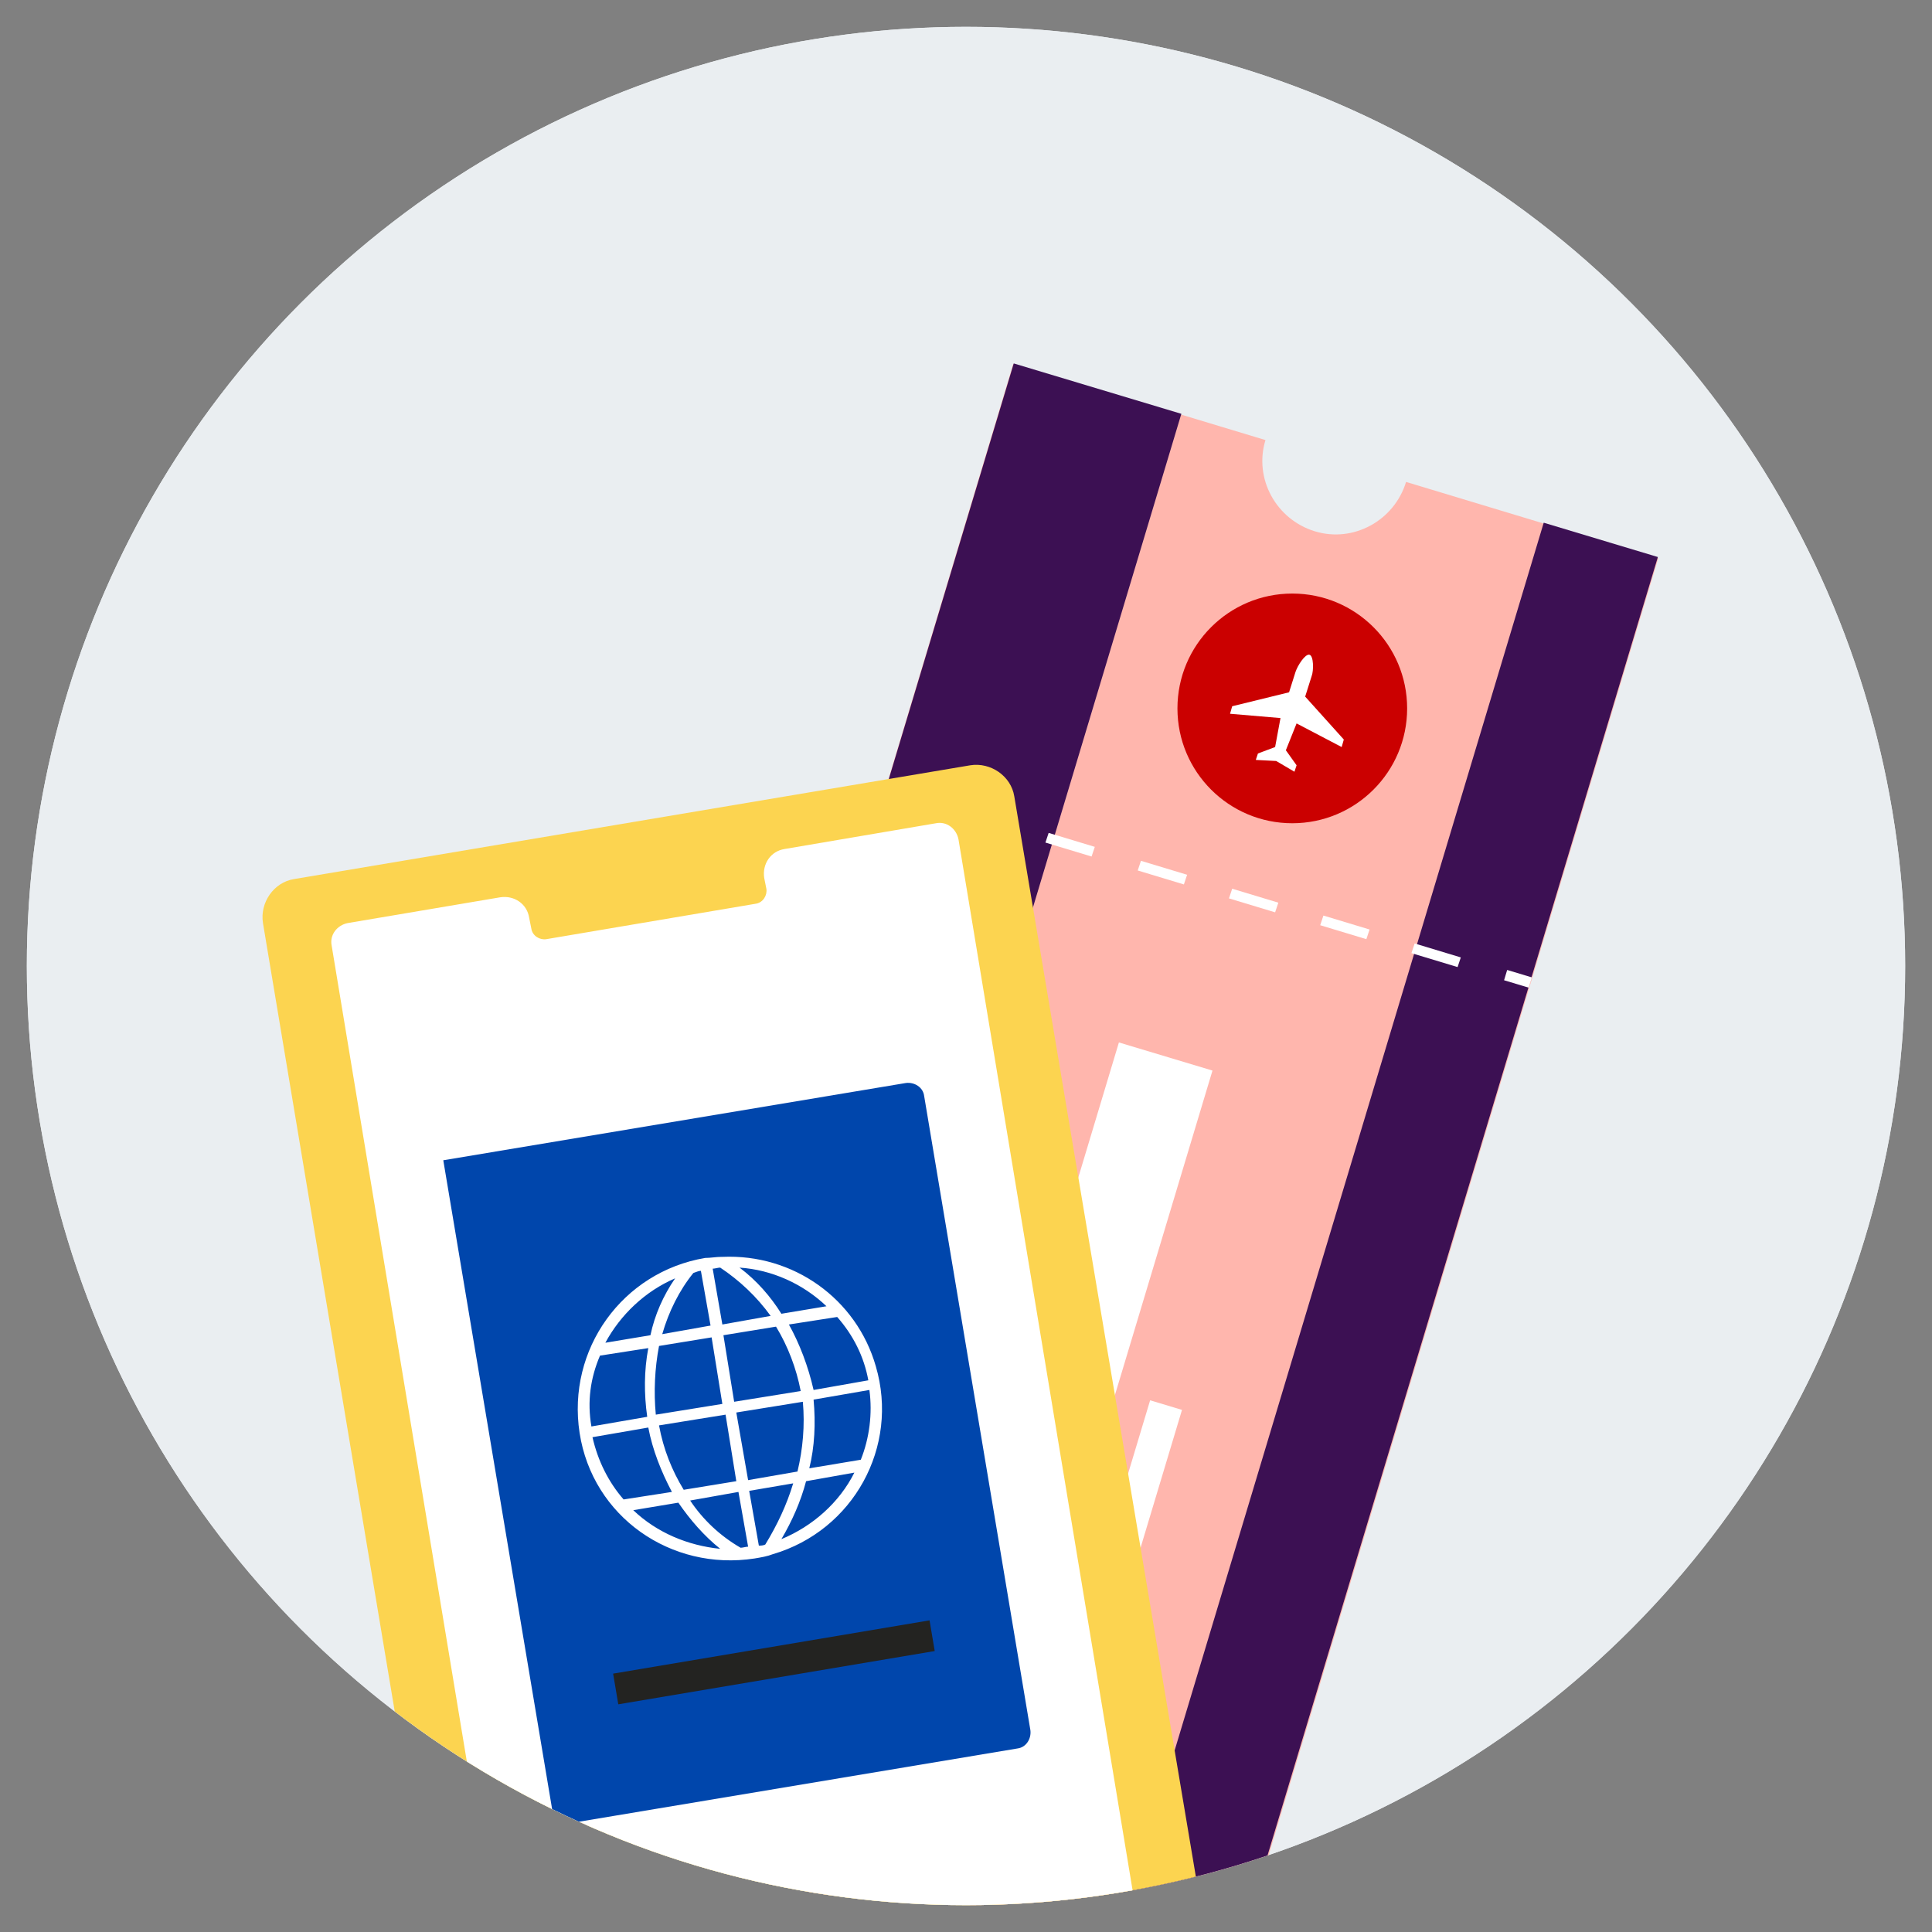
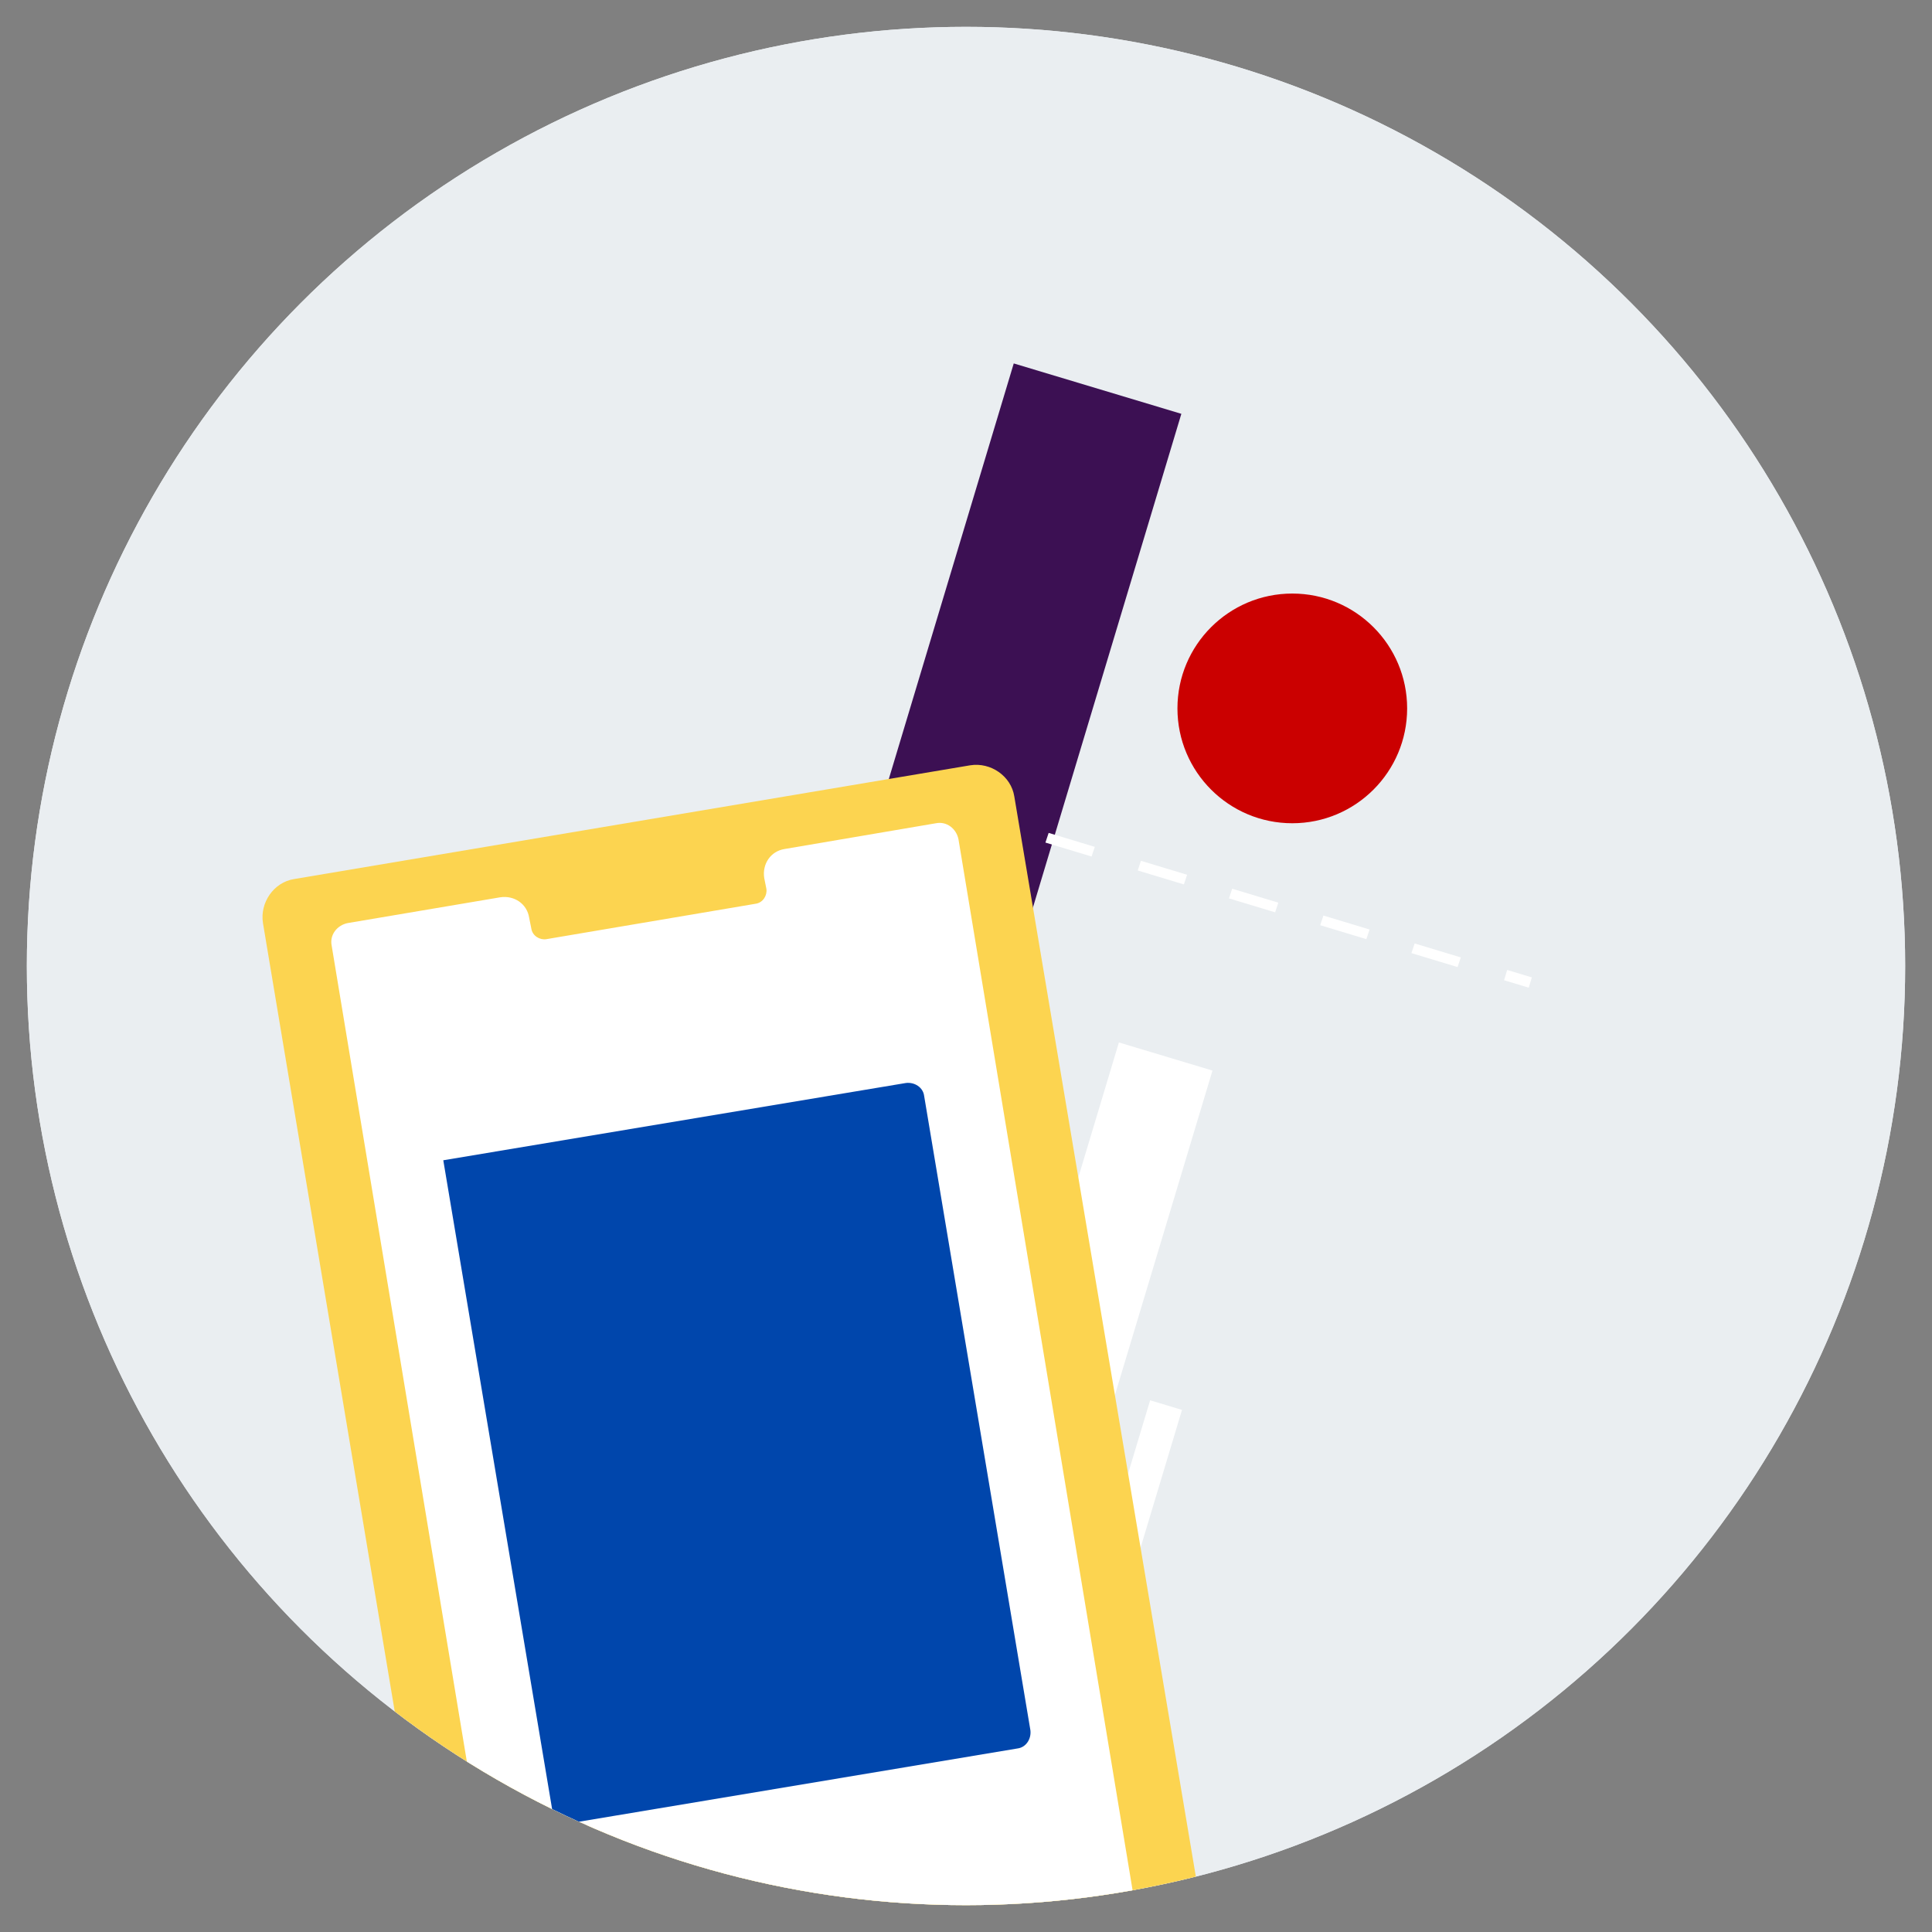
<svg xmlns="http://www.w3.org/2000/svg" xmlns:xlink="http://www.w3.org/1999/xlink" version="1.1" id="Layer_1" x="0px" y="0px" viewBox="0 0 180 180" style="enable-background:new 0 0 180 180;">
  <rect x="0" y="0" width="180" height="180" fill="#808080" stroke="none" />
  <style type="text/css">
	.st0{fill:#EAEEF1;}
	.st1{clip-path:url(#SVGID_2_);}
	.st2{fill-rule:evenodd;clip-rule:evenodd;fill:#FFB6AD;}
	.st3{fill:#3C1053;}
	.st4{fill:#FFFFFF;}
	.st5{fill:#CB0000;}
	.st6{fill:#FCD450;}
	.st7{fill:#0046AC;}
	.st8{fill-rule:evenodd;clip-rule:evenodd;fill:#FFFFFF;}
	.st9{fill:#232321;}
</style>
  <circle class="st0" cx="90" cy="90" r="87.5" />
  <circle class="st0" cx="90" cy="90" r="87.5" />
  <g>
    <defs>
      <circle id="SVGID_1_" cx="90" cy="90" r="87.5" />
    </defs>
    <clipPath id="SVGID_2_">
      <use xlink:href="#SVGID_1_" style="overflow:visible;" />
    </clipPath>
    <g class="st1">
-       <path class="st2" d="M122.5,49.5c-3.6-1.1-5.7-4.9-4.6-8.5c0,0,0,0,0,0l-23.5-7.1L53.6,169.7l23.5,7.1c1.1-3.6,4.9-5.7,8.5-4.6&#10;   c3.6,1.1,5.7,4.9,4.6,8.5l23.5,7.1L154.5,52L131,44.9C129.9,48.5,126.1,50.6,122.5,49.5L122.5,49.5z" />
      <rect x="10.9" y="96" transform="matrix(0.288 -0.958 0.958 0.288 -41.497 152.499)" class="st3" width="141.8" height="16.3" />
-       <rect x="57.8" y="112.7" transform="matrix(0.288 -0.958 0.958 0.288 -21.626 207.459)" class="st3" width="141.8" height="11.1" />
      <rect x="83.2" y="72.7" transform="matrix(0.288 -0.958 0.958 0.288 -11.212 132.739)" class="st4" width="1" height="2.4" />
      <path class="st4" d="M135.8,90.1l-4.3-1.3l0.3-0.9l4.3,1.3L135.8,90.1z M127.3,87.5l-4.3-1.3l0.3-0.9l4.3,1.3L127.3,87.5z&#10;    M118.8,85l-4.3-1.3l0.3-0.9l4.3,1.3L118.8,85z M110.3,82.4l-4.3-1.3l0.3-0.9l4.3,1.3L110.3,82.4z M101.7,79.8l-4.3-1.3l0.3-0.9&#10;   l4.3,1.3L101.7,79.8z M93.2,77.3L89,76l0.3-0.9l4.3,1.3L93.2,77.3z" />
      <rect x="140.9" y="90.1" transform="matrix(0.288 -0.958 0.958 0.288 13.236 200.361)" class="st4" width="1" height="2.4" />
      <rect x="83.7" y="147.9" transform="matrix(0.288 -0.958 0.958 0.288 -69.756 205.032)" class="st4" width="38.6" height="3.1" />
      <rect x="63.7" y="127.3" transform="matrix(0.288 -0.958 0.958 0.288 -56.127 188.257)" class="st4" width="69.7" height="9.1" />
      <circle class="st5" cx="120.4" cy="66" r="10.7" />
-       <path class="st4" d="M125,69.6l0.2-0.7l-3.6-4l0.6-1.9c0.2-0.5,0.2-1.9-0.2-2s-1.1,1-1.3,1.6l-0.6,1.9l-5.3,1.3l-0.2,0.7l4.7,0.4&#10;   l-0.5,2.7l-1.6,0.6l-0.2,0.6l1.9,0.1l1.7,1l0.2-0.6l-1-1.4l1-2.5L125,69.6z" />
      <path class="st6" d="M109.4,184.8l-63,10.6c-1.9,0.3-3.8-1-4.1-2.9L24.5,86c-0.3-1.9,1-3.8,2.9-4.1h0l63-10.6&#10;   c1.9-0.3,3.8,1,4.1,2.9c0,0,0,0,0,0l17.9,106.5C112.7,182.7,111.4,184.5,109.4,184.8z" />
      <path class="st4" d="M47.5,188.3L30.9,88.1c-0.2-1,0.5-1.9,1.5-2.1l14.2-2.4c1.3-0.2,2.5,0.6,2.7,1.9v0l0.2,1&#10;   c0.1,0.7,0.8,1.1,1.4,1l19.5-3.3c0.7-0.1,1.1-0.8,1-1.4l0,0l-0.2-1c-0.2-1.3,0.6-2.5,1.9-2.7c0,0,0,0,0,0l14.1-2.4&#10;   c1-0.2,1.9,0.5,2.1,1.5c0,0,0,0,0,0l16.6,100.2c0.2,0.9-0.5,1.8-1.4,1.9l-55.1,9.2C48.5,189.8,47.7,189.2,47.5,188.3&#10;   C47.5,188.3,47.5,188.3,47.5,188.3z" />
      <path class="st7" d="M41.3,108.1l43.1-7.2c0.8-0.1,1.6,0.4,1.7,1.2l9.9,59.1c0.1,0.8-0.4,1.6-1.2,1.7l-43.1,7.2l0,0L41.3,108.1&#10;   L41.3,108.1z" />
-       <path class="st8" d="M65.7,117.2c-7.7,1.3-12.9,8.5-11.7,16.3s8.5,12.9,16.3,11.7c0.6-0.1,1.2-0.2,1.7-0.4l0,0l0,0&#10;   c7.5-2.2,11.8-10,9.6-17.5c-1.8-6.3-7.7-10.5-14.3-10.2c0,0,0,0-0.1,0l0,0l0,0C66.7,117.1,66.2,117.2,65.7,117.2z M65.3,118.4&#10;   l0.9,5.1l-4.5,0.8c0.6-2.1,1.6-4.1,2.9-5.7C64.9,118.5,65.1,118.4,65.3,118.4L65.3,118.4z M66.4,118.2c0.2,0,0.5-0.1,0.7-0.1&#10;   c1.8,1.2,3.4,2.7,4.7,4.5l-4.5,0.8L66.4,118.2z M62.9,119.1c-1.1,1.6-1.9,3.4-2.3,5.3l-4.2,0.7C57.8,122.5,60.1,120.3,62.9,119.1&#10;   L62.9,119.1z M68.9,118.1c3,0.2,5.9,1.5,8.1,3.6l-4.2,0.7C71.8,120.8,70.5,119.3,68.9,118.1L68.9,118.1z M55.9,126.3l4.5-0.7&#10;   c-0.4,2.1-0.4,4.3-0.1,6.4l-5.2,0.9C54.7,130.6,55,128.4,55.9,126.3L55.9,126.3z M61.4,125.4l4.9-0.8l1,6.2l-6.2,1&#10;   C60.9,129.7,61,127.5,61.4,125.4L61.4,125.4z M67.4,124.4l4.9-0.8c1.1,1.8,1.9,3.9,2.3,6l-6.2,1L67.4,124.4z M73.5,123.4l4.5-0.7&#10;   c1.5,1.7,2.5,3.7,2.9,5.9l-5.1,0.9C75.3,127.3,74.5,125.2,73.5,123.4L73.5,123.4z M55.2,133.9l5.2-0.9c0.4,2.1,1.2,4.1,2.2,6&#10;   l-4.5,0.7C56.7,138.1,55.7,136.1,55.2,133.9z M61.4,132.8l6.2-1l1,6.2l-4.9,0.8C62.6,137,61.8,135,61.4,132.8L61.4,132.8z&#10;    M68.6,131.6l6.2-1c0.2,2.2,0,4.4-0.5,6.5l-4.6,0.8L68.6,131.6z M75.8,130.4l5.2-0.9c0.3,2.2,0,4.5-0.8,6.5l-4.8,0.8&#10;   C75.9,134.8,76,132.6,75.8,130.4L75.8,130.4z M59,140.7l4.2-0.7c1.1,1.6,2.4,3.1,3.9,4.3C64.1,144,61.2,142.8,59,140.7z&#10;    M64.3,139.8l4.5-0.8l0.9,5.1c-0.2,0-0.5,0.1-0.7,0.1C67.1,143.1,65.5,141.6,64.3,139.8L64.3,139.8z M69.8,138.9l4.1-0.7&#10;   c-0.6,2-1.5,3.9-2.6,5.7c-0.2,0.1-0.4,0.1-0.6,0.1L69.8,138.9z M75.1,138l4.5-0.8c-1.4,2.8-3.9,5-6.8,6.2&#10;   C73.8,141.7,74.6,139.9,75.1,138L75.1,138z" />
-       <rect x="57.1" y="153.5" transform="matrix(0.986 -0.166 0.166 0.986 -24.659 14.055)" class="st9" width="29.9" height="2.9" />
    </g>
  </g>
</svg>